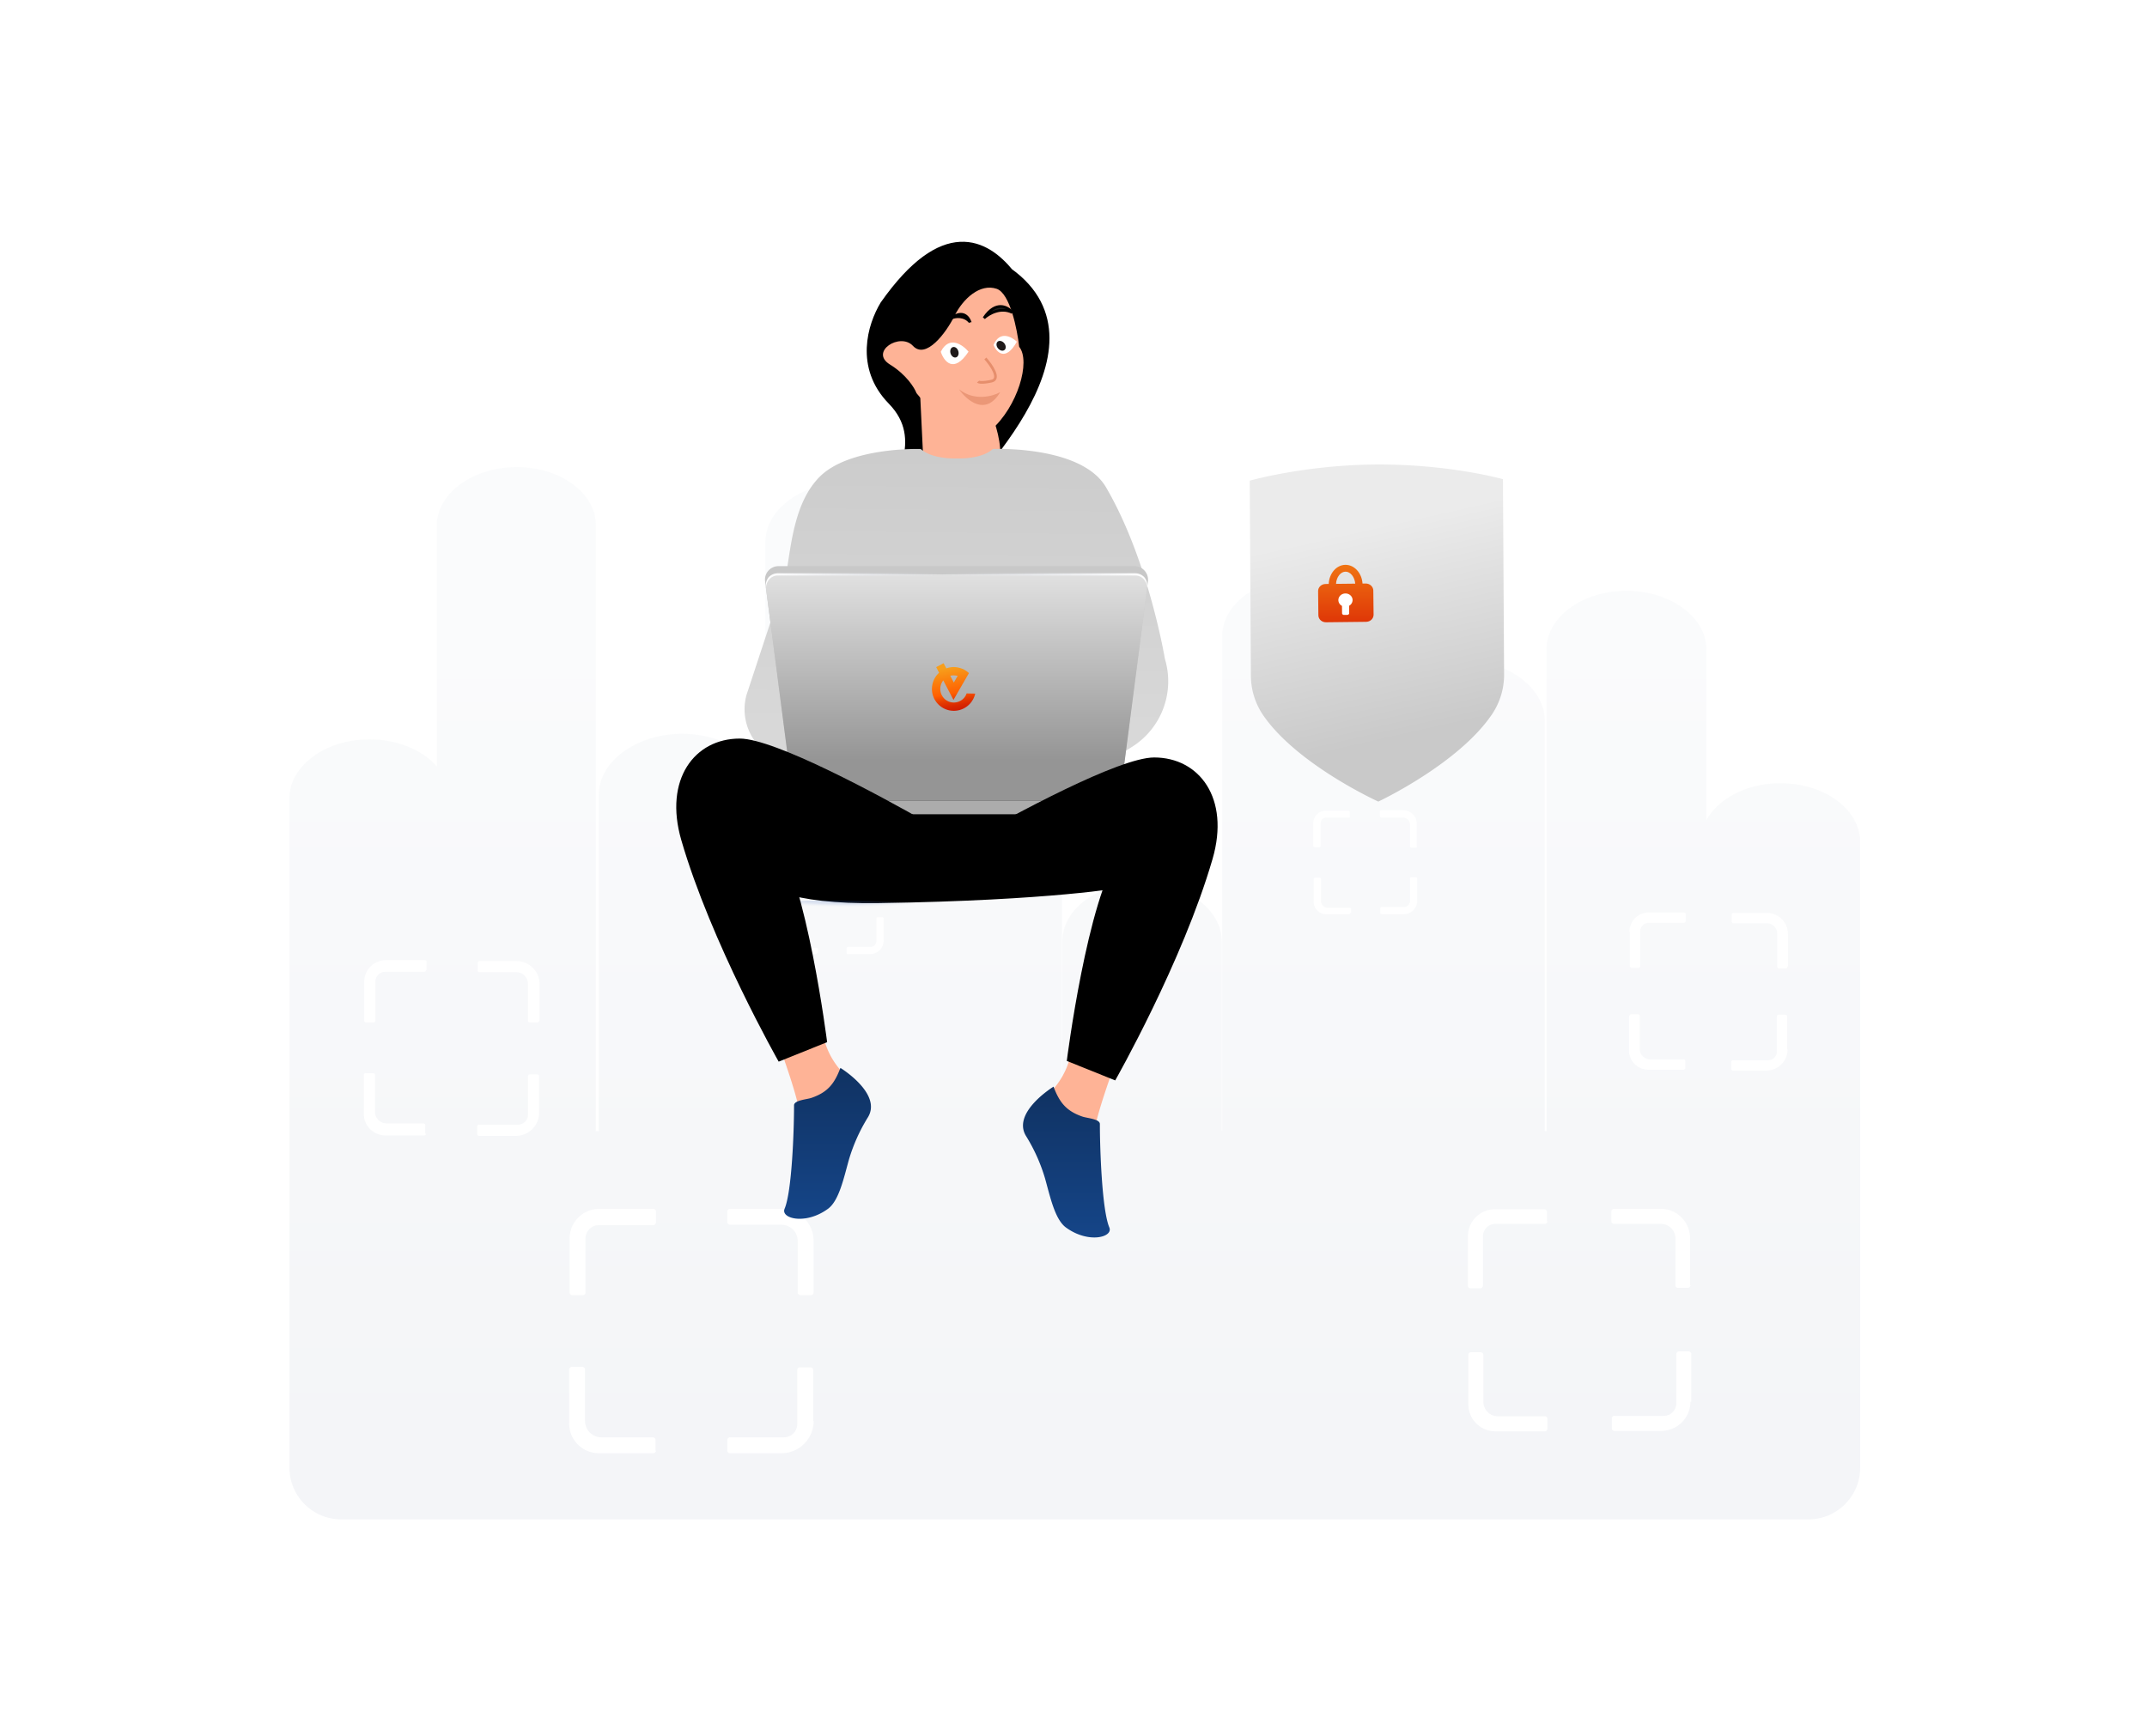
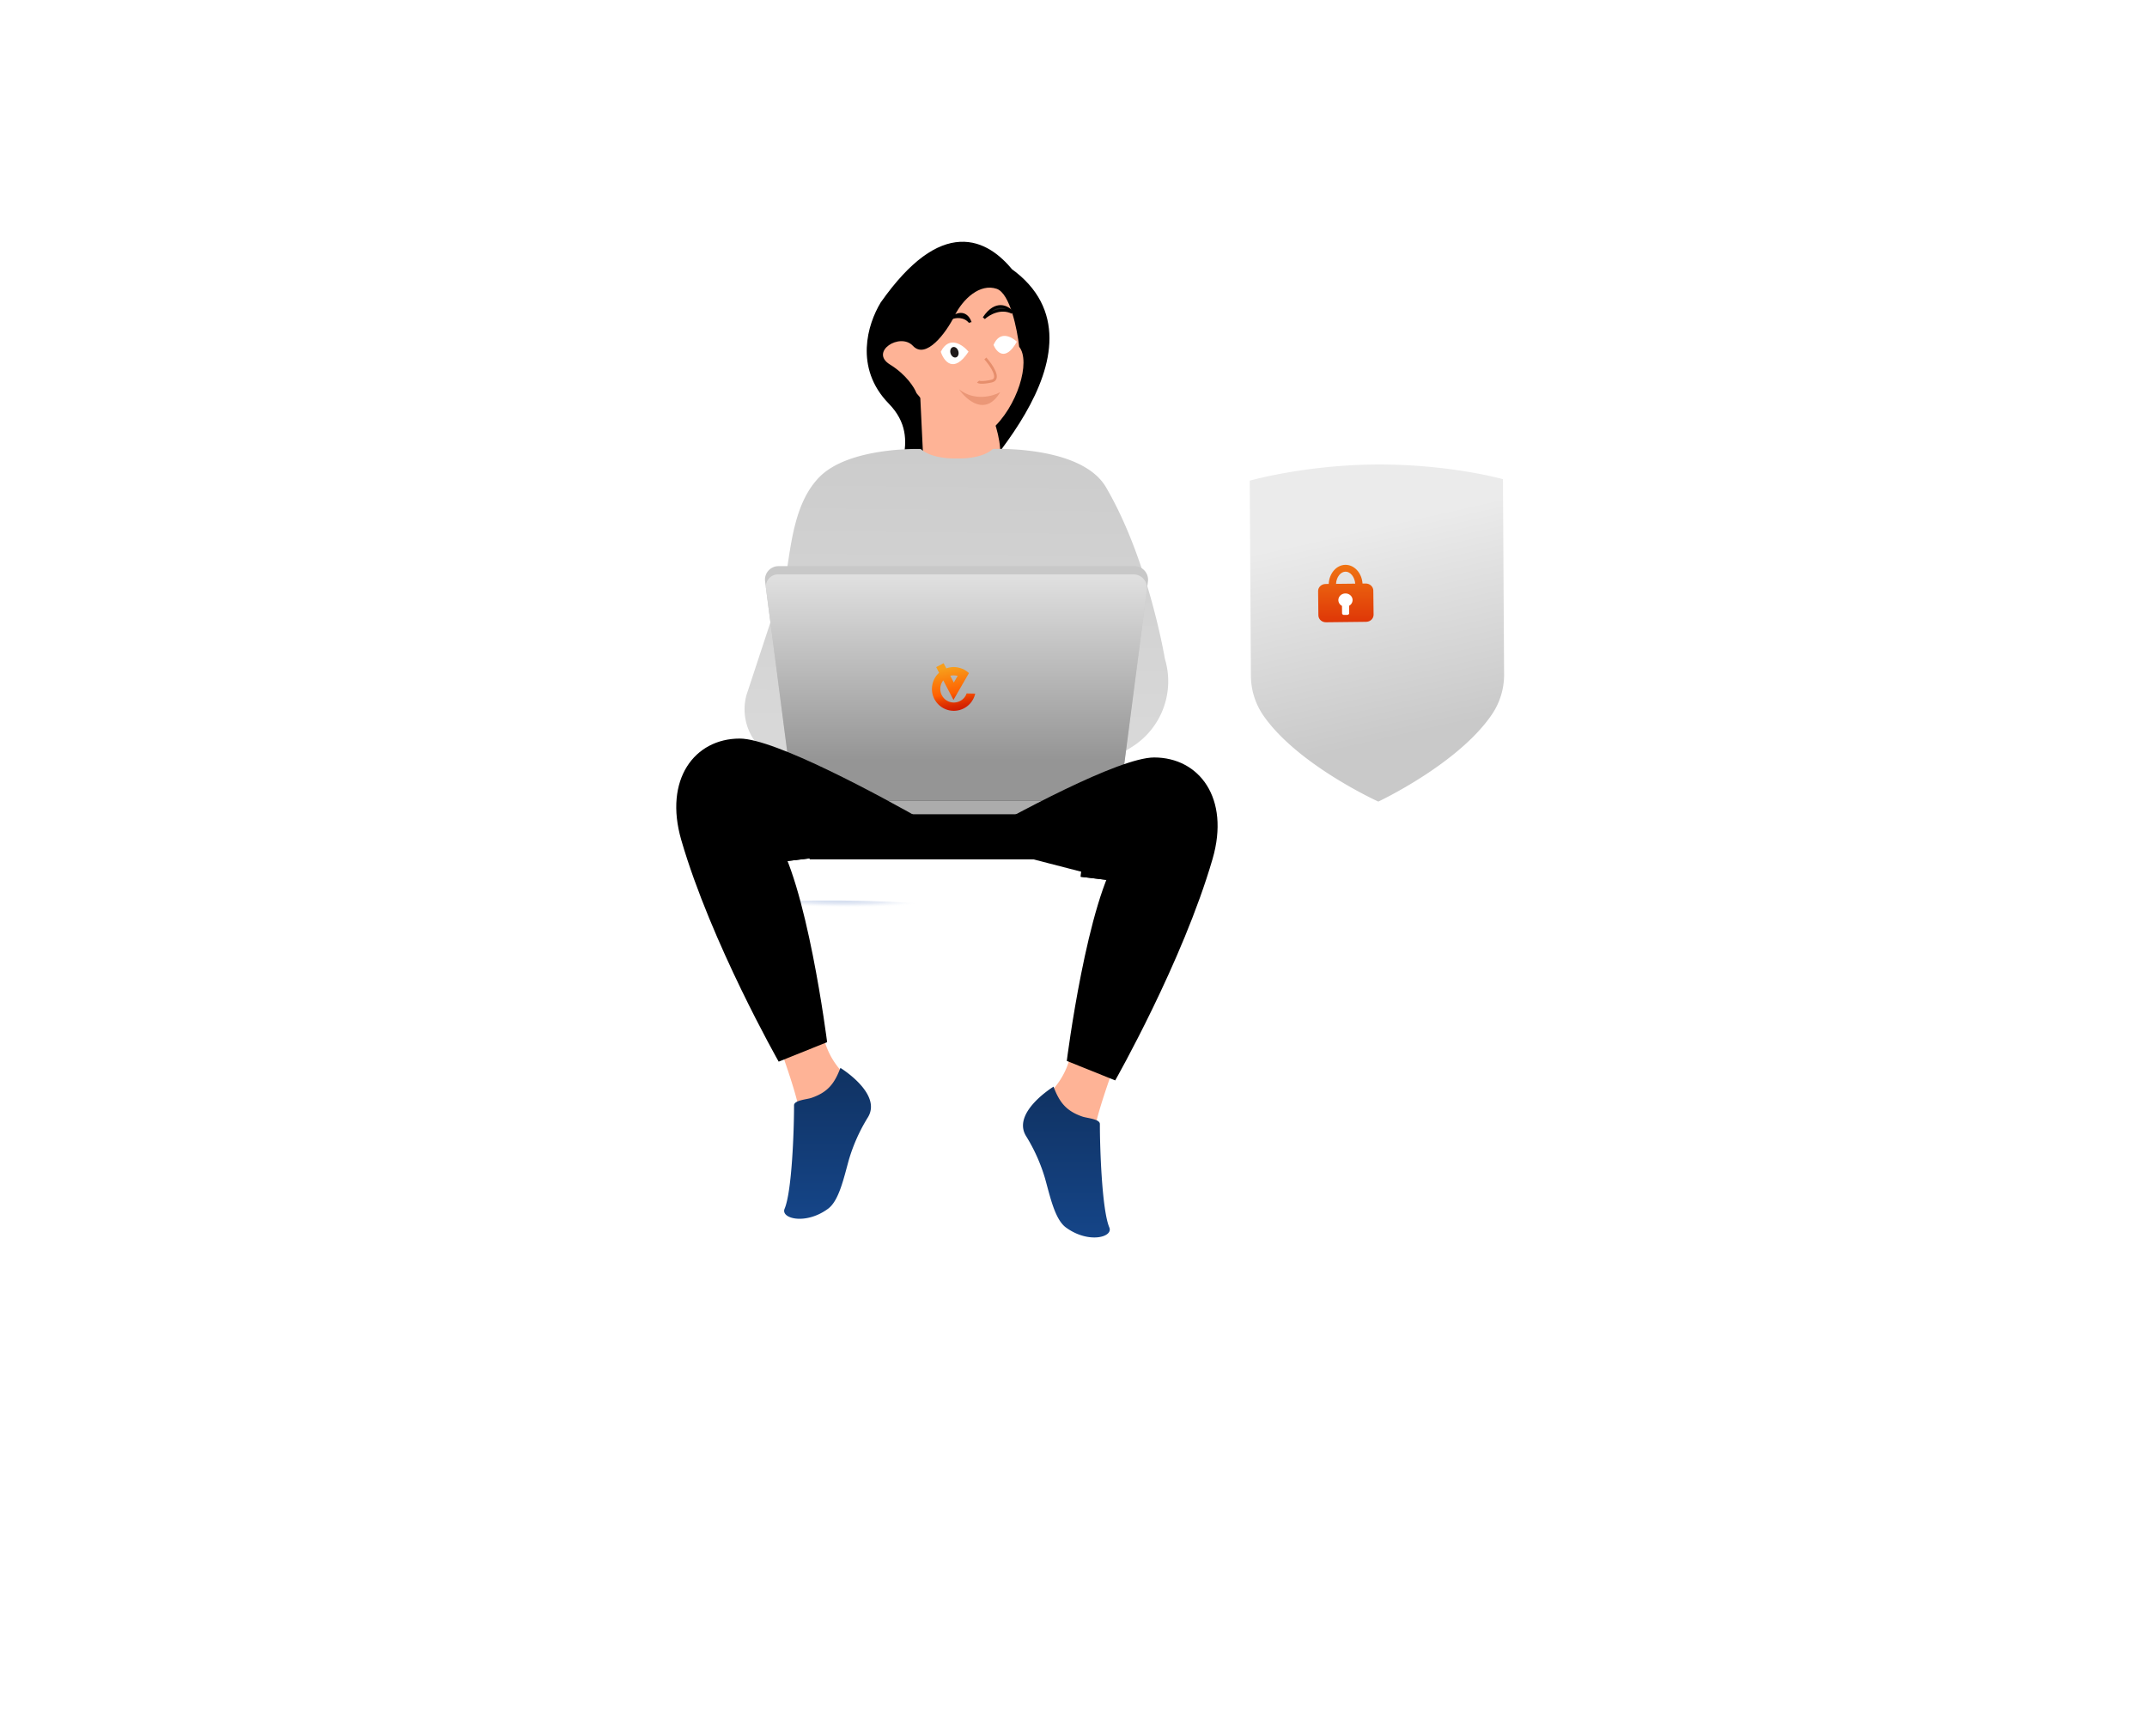
<svg xmlns="http://www.w3.org/2000/svg" width="267" height="216" fill="none">
  <g clip-path="url(#a)">
-     <path d="M221.392 97.429c-4.168 0-7.694 1.923-9.19 4.594V80.76c0-4.007-4.488-7.266-9.937-7.266-5.45 0-9.938 3.259-9.938 7.266v59.943h-.214V89.682c0-4.167-4.648-7.587-10.364-7.587-4.702 0-8.709 2.351-9.938 5.557v-8.495c0-4.007-4.488-7.266-9.937-7.266-2.725 0-5.236.802-6.999 2.137-1.817 1.336-2.885 3.152-2.885 5.13v61.492h-.054v-23.561c0-4.007-4.487-7.266-9.937-7.266-2.725 0-5.182.802-6.999 2.137-1.816 1.336-2.885 3.153-2.885 5.129v23.561h-.053V94.01c0-4.008-4.488-7.266-9.938-7.266-1.389 0-2.725.213-3.9.587-1.175.374-2.297.909-3.152 1.603V67.35c0-4.007-4.488-7.266-9.937-7.266-2.725 0-5.237.801-7 2.137-1.816 1.336-2.938 3.152-2.938 5.129v31.521c0-4.167-4.648-7.586-10.365-7.586-5.663 0-10.365 3.419-10.365 7.586v41.832h-.374v-75.33c.054-4.007-4.38-7.266-9.83-7.266s-9.938 3.26-9.938 7.266v29.972c-1.763-2.03-4.861-3.366-8.388-3.366-2.724 0-5.235.802-6.998 2.137C37.121 95.452 36 97.268 36 99.246v83.343c0 3.526 2.885 6.411 6.411 6.411h182.507c3.526 0 6.411-2.885 6.411-6.411v-77.841c0-4.06-4.434-7.32-9.937-7.32ZM52.99 141.024a.23.23 0 0 1-.214.214h-4.862a2.68 2.68 0 0 1-2.671-2.672v-4.861a.23.23 0 0 1 .214-.214h.961a.23.23 0 0 1 .214.214v4.594c0 .801.641 1.443 1.443 1.443h4.594c.107 0 .214.106.214.213v1.069h.107Zm0-20.355c0 .107-.107.213-.214.213h-4.862c-.64 0-1.229.535-1.229 1.229v4.862a.23.23 0 0 1-.213.214h-.962a.23.23 0 0 1-.214-.214v-4.862a2.68 2.68 0 0 1 2.672-2.671h4.861a.23.23 0 0 1 .214.214v1.015h-.053Zm14.051 17.737a2.873 2.873 0 0 1-2.885 2.885h-4.595a.23.23 0 0 1-.213-.214v-.961a.23.23 0 0 1 .213-.214h4.862c.641 0 1.229-.534 1.229-1.175v-4.862a.23.23 0 0 1 .214-.214h.961c.107 0 .214.107.214.214v4.541Zm0-11.433c0 .107-.107.214-.214.214h-.961a.23.23 0 0 1-.214-.214v-4.595c0-.801-.641-1.442-1.442-1.442h-4.595a.23.23 0 0 1-.214-.214v-.962c0-.106.107-.213.214-.213h4.595a2.873 2.873 0 0 1 2.885 2.885v4.541h-.054Zm14.532 53.479c0 .16-.16.32-.32.32h-6.786a3.694 3.694 0 0 1-3.686-3.686v-6.732c0-.16.16-.32.32-.32h1.336c.16 0 .32.16.32.32v6.412a2.03 2.03 0 0 0 2.03 2.03H81.2c.16 0 .32.16.32.32v1.336h.054Zm0-28.369c0 .16-.16.321-.32.321h-6.786c-.908 0-1.656.747-1.656 1.656v6.731c0 .161-.16.321-.32.321h-1.336c-.16 0-.32-.16-.32-.321v-6.731a3.694 3.694 0 0 1 3.686-3.687h6.731c.161 0 .321.161.321.321v1.389Zm19.608 24.683a4.001 4.001 0 0 1-4.007 4.006h-6.411c-.16 0-.321-.16-.321-.32v-1.336c0-.16.16-.32.32-.32h6.732c.909 0 1.656-.748 1.656-1.657v-6.731c0-.16.161-.321.321-.321h1.336c.16 0 .32.161.32.321v6.358h.054Zm0-15.975c0 .161-.16.321-.321.321h-1.335c-.16 0-.321-.16-.321-.321v-6.411c0-1.122-.908-2.03-2.03-2.03h-6.411c-.16 0-.321-.16-.321-.321v-1.335c0-.16.16-.321.32-.321h6.412a4.002 4.002 0 0 1 4.007 4.007v6.411Zm.427-42.259c0 .053-.053.16-.16.16h-2.831a1.55 1.55 0 0 1-1.55-1.549v-2.832c0-.053.054-.16.16-.16h.588c.053 0 .16.053.16.16v2.725c0 .481.374.855.855.855h2.725c.053 0 .16.053.16.16v.481h-.107Zm0-12.021c0 .053-.053.16-.16.16h-2.831a.708.708 0 0 0-.695.695v2.831c0 .054-.053.161-.16.161h-.588c-.053 0-.16-.054-.16-.161v-2.831c0-.855.694-1.55 1.549-1.55h2.832c.053 0 .16.054.16.161v.534h.053Zm8.281 10.471c0 .962-.748 1.71-1.709 1.71h-2.725c-.053 0-.16-.053-.16-.16v-.588c0-.053.053-.16.16-.16h2.832a.707.707 0 0 0 .694-.695v-2.831c0-.054.054-.161.16-.161h.588c.054 0 .16.054.16.161v2.724Zm0-6.785c0 .054-.053.161-.16.161h-.588c-.053 0-.16-.054-.16-.161v-2.724a.844.844 0 0 0-.855-.855h-2.724c-.054 0-.161-.054-.161-.161v-.587c0-.054.054-.161.161-.161h2.724c.962 0 1.71.748 1.71 1.71v2.778h.053Zm58.022 3.366c0 .054-.053.16-.16.16h-2.832a1.55 1.55 0 0 1-1.549-1.549v-2.832c0-.053.053-.16.16-.16h.588c.053 0 .16.054.16.16v2.725c0 .481.374.855.855.855h2.725c.053 0 .16.053.16.16v.481h-.107Zm0-12.021c0 .054-.053.161-.16.161h-2.832a.706.706 0 0 0-.694.694v2.832c0 .053-.054.16-.161.16h-.587c-.054 0-.161-.053-.161-.16v-2.832a1.55 1.55 0 0 1 1.55-1.549h2.831c.054 0 .161.053.161.16v.534h.053Zm8.335 10.472c0 .961-.748 1.709-1.71 1.709h-2.725c-.053 0-.16-.053-.16-.16v-.588c0-.053.053-.16.16-.16h2.832c.374 0 .695-.32.695-.694v-2.832c0-.053.053-.16.16-.16h.588c.053 0 .16.053.16.16v2.725Zm0-6.732c0 .054-.054.16-.16.16h-.588c-.054 0-.16-.053-.16-.16v-2.725a.844.844 0 0 0-.855-.854h-2.725c-.054 0-.16-.054-.16-.161v-.587c0-.054.053-.161.16-.161h2.725c.961 0 1.709.748 1.709 1.71v2.778h.054Zm16.188 72.445c0 .16-.107.321-.321.321h-6.144a3.352 3.352 0 0 1-3.365-3.366v-6.144c0-.16.106-.321.32-.321h1.229c.16 0 .32.161.32.321v5.823c0 1.016.802 1.817 1.817 1.817h5.823c.161 0 .321.107.321.32v1.229Zm0-25.804c0 .16-.107.32-.321.32h-6.144c-.854 0-1.549.695-1.549 1.55v6.143c0 .161-.16.321-.32.321h-1.229c-.161 0-.321-.107-.321-.321v-6.143a3.352 3.352 0 0 1 3.366-3.366h6.144c.16 0 .321.16.321.32v1.176h.053Zm10.205-36.009a2.393 2.393 0 0 1 2.404-2.404h4.381c.107 0 .214.107.214.213v.855a.23.23 0 0 1-.214.214h-4.381c-.588 0-1.069.481-1.069 1.068v4.328c0 .107-.107.214-.213.214h-.855a.23.23 0 0 1-.214-.214v-4.274h-.053Zm0 10.471a.23.23 0 0 1 .213-.213h.855c.107 0 .214.106.214.213v4.114a1.3 1.3 0 0 0 1.282 1.282h4.167a.23.23 0 0 1 .214.214v.855c0 .107-.107.213-.214.213h-4.381a2.394 2.394 0 0 1-2.404-2.404v-4.274h.054Zm7.586 47.976a3.637 3.637 0 0 1-3.633 3.633h-5.823c-.161 0-.321-.107-.321-.32v-1.229c0-.16.107-.32.321-.32h6.144a1.55 1.55 0 0 0 1.549-1.55v-6.144c0-.16.16-.32.321-.32h1.229c.16 0 .32.16.32.32v5.93h-.107Zm0-14.478c0 .16-.16.321-.32.321h-1.229c-.16 0-.321-.107-.321-.321v-5.823a1.802 1.802 0 0 0-1.816-1.817h-5.824c-.16 0-.32-.107-.32-.32v-1.229c0-.16.107-.321.32-.321h5.824a3.637 3.637 0 0 1 3.633 3.633v5.877h.053Zm12.075-29.331a2.622 2.622 0 0 1-2.618 2.618h-4.167c-.107 0-.214-.107-.214-.213v-.855a.23.23 0 0 1 .214-.214h4.381c.587 0 1.068-.481 1.068-1.068v-4.381a.23.23 0 0 1 .214-.214h.855c.106 0 .213.107.213.214v4.113h.054Zm0-10.311a.23.23 0 0 1-.214.214h-.855a.23.23 0 0 1-.214-.214v-4.114a1.3 1.3 0 0 0-1.282-1.282h-4.167c-.107 0-.214-.107-.214-.213v-.855a.23.23 0 0 1 .214-.214h4.167a2.622 2.622 0 0 1 2.618 2.618v4.06h-.053Z" fill="url(#b)" fill-opacity=".2" />
    <path d="M116.309 64.404c.163-.214.365-.461.599-.738 2.078-.936 3.895-1.763 1.444-.909-.336.118-.66.238-.971.36 4.963-5.69 19.519-20.67 7.902-29.005-2.846-3.442-7.748-6.396-15.055 3.967-1.499 2.499-3.059 7.488.889 11.533 4.936 5.056.464 10.73-.358 15.05-.782 4.112.415.894 6.622-1.545a59.82 59.82 0 0 0-.473.549c-2.706 1.218-5.854 2.621-.599.738Z" fill="#000" />
    <path d="M116.309 64.404c3.236-4.257 21.624-21.215 8.974-30.292-2.846-3.442-7.748-6.396-15.055 3.967-1.499 2.499-3.059 7.488.889 11.533 4.936 5.056.464 10.73-.358 15.05-.821 4.318.54.553 7.593-1.905 5.643-1.966-11.334 4.977-2.043 1.647Z" stroke="#000" stroke-width="1.675" stroke-linecap="round" />
    <path d="m114.819 57.194-.411-8.556 8.861 2.947c.42.621 1.479 4.065.994 5.61-.486 1.543-7.68.499-9.444 0Z" fill="#FEB396" />
    <path d="M123.947 35.927c1.655.559 2.555 5.038 2.798 7.209 1.471 1.825-.207 7.48-3.492 10.343-2.629 2.29-7.279-2.092-9.276-4.57-.247-.661-1.253-2.302-3.309-3.57-2.569-1.587 1.267-4.033 2.869-2.313 1.602 1.72 4.101-1.584 5.165-3.733 1.065-2.148 3.176-4.065 5.245-3.366Z" fill="#FEB396" />
    <path d="M124.388 48.78c-.918.516-3.229 1.167-5.133-.367.958 1.396 3.327 3.424 5.133.366Z" fill="#EB9777" />
    <path d="M122.539 44.588c.744.834 1.94 2.567.769 2.822-1.171.256-1.604.146-1.674.059" stroke="#E68E6C" stroke-width=".335" />
    <path d="M126.457 42.508c-.648-.626-2.135-1.42-2.902.402.378.915 1.488 2.114 2.902-.402ZM120.446 43.746c-.717-.86-2.411-2.063-3.45.014.378 1.165 1.598 2.794 3.45-.014Z" fill="#fff" />
    <path d="M125.893 38.872c-.561-.695-2.051-1.53-3.529.693.574-.534 2.082-1.42 3.529-.693ZM120.644 40.078c-.186-.604-.899-1.557-2.269-.541.46-.183 1.558-.33 2.269.54Z" fill="#201D1D" stroke="#000" stroke-width=".335" />
-     <ellipse cx=".502" cy=".67" rx=".502" ry=".67" transform="scale(-1 1) rotate(38.868 -122.006 -155.301)" fill="#1F1A1A" />
    <ellipse cx=".502" cy=".67" rx=".502" ry=".67" transform="scale(-1 1) rotate(17.615 -198.334 -362.401)" fill="#1F1A1A" />
-     <path d="M139.385 104.453s-19.352-2.622-22.323-2.904c-2.971-.281-19.028-3.213-22.264-.511-3.237 2.702-7.243 11.642 14.479 11.306 21.722-.336 30.325-1.953 30.325-1.953l-.217-5.938Z" fill="url(#c)" />
    <path style="mix-blend-mode:multiply" opacity=".7" d="M120.672 113.47c.007-.712-7.118-1.36-15.913-1.448-8.796-.088-15.932.418-15.939 1.13-.007.712 7.118 1.36 15.913 1.448 8.796.088 15.931-.418 15.939-1.13Z" fill="url(#d)" />
    <path d="M144.865 81.958s-2.03-12.317-7.328-21.353c-3.072-5.235-14.064-4.753-14.064-4.753-1.489 1.336-4.487 1.175-4.487 1.175s-3.002.149-4.487-1.175c0 0-8.966-.294-12.654 3.546-2.943 3.06-3.425 7.884-4.071 12.054l-4.938 14.99a6.75 6.75 0 0 0 3.025 7.574l6.447 3.891-2.352-17.242h34.673l1.96 14.868 4.189-2.626a9.638 9.638 0 0 0 4.087-10.949Z" fill="url(#e)" />
    <path d="M136.567 98.088h-35.879v8.813h35.879v-8.813Z" fill="#000" />
    <path d="M138.408 133.02s-2.312 6.38-2.234 7.654c.079 1.273-5.658-4.703-5.658-4.703a9.518 9.518 0 0 0 2.629-4.769c.725-3.112 5.263 1.818 5.263 1.818Z" fill="#FEB396" />
    <path d="M136.78 139.821c0 3.167.267 10.726 1.176 12.87.509 1.214-2.606 2.049-5.4 0-1.368-1.004-1.959-3.829-2.594-6.098a21.61 21.61 0 0 0-2.324-5.212c-1.92-2.962 3.378-6.207 3.378-6.207.729 1.92 1.548 3.025 3.605 3.727.537.188 2.159.29 2.159.92Z" fill="url(#f)" />
    <path d="M139.329 98.594H98.574l-3.425-26.256a1.678 1.678 0 0 1 1.677-1.912h44.243a1.693 1.693 0 0 1 1.689 1.912l-3.429 26.256Z" fill="#C8C8C8" />
    <path d="M139.223 99.627H98.688L95.255 73.17a1.522 1.522 0 0 1 1.513-1.72h44.183a1.704 1.704 0 0 1 1.273.577 1.704 1.704 0 0 1 .409 1.335l-3.41 26.264Z" fill="url(#g)" />
    <path d="M98.691 99.629h40.544v.909a.749.749 0 0 1-.749.749h-39.05a.743.743 0 0 1-.53-.219.749.749 0 0 1-.219-.53v-.91h.004Z" fill="#ACACAC" />
-     <path d="M142.337 71.838a1.564 1.564 0 0 0-1.175-.53H96.735a1.587 1.587 0 0 0-1.175.53 1.686 1.686 0 0 0-.298 1.297v-.07c.024-.41.2-.796.493-1.082a1.355 1.355 0 0 1 1-.392h44.403a1.37 1.37 0 0 1 .999.392c.294.286.469.672.49 1.081v.07a1.686 1.686 0 0 0-.31-1.297Z" fill="url(#h)" />
    <path d="M120.117 104.731c5.91-3.386 19.061-10.506 23.415-10.506 5.588 0 9.463 5.047 7.261 12.626-3.707 12.771-12.105 27.545-12.105 27.545l-6.023-2.422s2.551-20.244 6.615-25.833l-1.693 3.312-3.186-.392.055-.627-14.339-3.703Z" fill="#000" />
    <path d="m139.285 106.137-4.824 2.308-.055.627 3.186.376 1.693-3.311Z" fill="#000" />
    <path d="M97.12 130.685s2.313 6.383 2.235 7.657c-.079 1.274 5.661-4.705 5.661-4.705a9.523 9.523 0 0 1-2.631-4.771c-.725-3.112-5.265 1.819-5.265 1.819Z" fill="#FEB396" />
    <path d="M98.747 137.491c0 3.168-.266 10.73-1.176 12.874-.51 1.216 2.607 2.051 5.402 0 1.368-1.003 1.96-3.83 2.595-6.1a21.603 21.603 0 0 1 2.325-5.213c1.921-2.964-3.379-6.21-3.379-6.21-.729 1.921-1.549 3.026-3.607 3.728-.537.188-2.16.29-2.16.921Z" fill="url(#i)" />
    <path d="M115.414 102.385c-5.912-3.387-19.068-10.51-23.424-10.51-5.59 0-9.467 5.05-7.264 12.631 3.709 12.776 12.11 27.556 12.11 27.556l6.025-2.423s-2.552-20.252-6.617-25.842l1.694 3.312 3.187-.392-.055-.627 14.344-3.705Z" fill="#000" />
    <path d="m96.244 103.791 4.826 2.309.055.627-3.187.377-1.694-3.313Z" fill="#000" />
    <path d="M120.204 86.27a1.656 1.656 0 0 1-.732.889 1.701 1.701 0 0 1-1.202.196 1.651 1.651 0 0 1-1.019-.671 1.688 1.688 0 0 1-.306-1.185c.04-.319.167-.614.358-.863l1.27 2.427c.638-1.11 1.286-2.221 1.924-3.332-.054-.057-.119-.102-.183-.158-.011-.012-.011-.012-.022-.012-.043-.034-.097-.079-.152-.113-.011 0-.01-.011-.021-.011-.011-.012-.033-.023-.044-.034-.054-.035-.108-.069-.163-.092-.01-.011-.021-.011-.032-.023a1.558 1.558 0 0 0-.196-.092c-.011 0-.022-.011-.044-.012-.011 0-.022-.011-.033-.011a2.978 2.978 0 0 0-.929-.195 2.722 2.722 0 0 0-.993.167l-.338-.646-.922.488.359.701a2.694 2.694 0 0 0-.869 1.702 2.67 2.67 0 0 0 .5 1.905 2.71 2.71 0 0 0 3.588.745 2.72 2.72 0 0 0 1.218-1.551c.024-.066.036-.142.06-.208l-1.077-.022v.011Zm-1.547-2.257c.142.003.296.028.438.064-.16.272-.319.555-.479.828l-.444-.847c.155-.03.32-.049.485-.045Z" fill="url(#j)" />
    <g filter="url(#k)">
      <path fill-rule="evenodd" clip-rule="evenodd" d="M151.5 57.832s6.866-1.957 15.744-2.009c9.112-.053 15.744 1.825 15.744 1.825l.137 23.461.001.092.004.684a8.811 8.811 0 0 1-1.462 4.948c-4.158 6.22-14.18 10.92-14.18 10.92s-10.097-4.582-14.328-10.754a8.812 8.812 0 0 1-1.519-4.93l-.137-23.462h.001l-.005-.775Z" fill="url(#l)" />
    </g>
    <path d="m169.831 72.585-.39.005c-.083-1.31-1.013-2.341-2.128-2.329-1.115.013-2.02 1.066-2.074 2.377l-.39.005c-.519.006-.935.403-.929.888l.034 3.01c.006.485.431.873.949.867l4.987-.057c.519-.006.935-.404.929-.889l-.034-3.01c-.01-.48-.435-.872-.954-.867Zm-2.508-1.474c.613-.007 1.144.66 1.213 1.49l-2.388.027c.046-.83.562-1.51 1.175-1.517Z" fill="url(#m)" />
    <path d="M168.206 74.64c-.005-.457-.404-.822-.893-.816-.489.005-.879.379-.874.836a.819.819 0 0 0 .45.708l.01.91c.002.12.106.215.234.213l.421-.004c.128-.002.23-.1.229-.22l-.011-.91a.824.824 0 0 0 .434-.718Z" fill="#fff" />
  </g>
  <defs>
    <linearGradient id="b" x1="133.69" y1="178.641" x2="133.69" y2="75.644" gradientUnits="userSpaceOnUse">
      <stop stop-color="#C7CEDA" />
      <stop offset="1" stop-color="#E8EBF0" />
    </linearGradient>
    <linearGradient id="c" x1="92.448" y1="108.453" x2="139.127" y2="102.77" gradientUnits="userSpaceOnUse">
      <stop offset=".15" />
      <stop offset="1" />
    </linearGradient>
    <linearGradient id="e" x1="119.766" y1="19.572" x2="118.936" y2="97.907" gradientUnits="userSpaceOnUse">
      <stop stop-color="#BFBFBF" />
      <stop offset=".903" stop-color="#D8D8D8" />
    </linearGradient>
    <linearGradient id="f" x1="132.615" y1="135.174" x2="132.615" y2="153.934" gradientUnits="userSpaceOnUse">
      <stop stop-color="#103262" />
      <stop offset="1" stop-color="#154588" />
    </linearGradient>
    <linearGradient id="g" x1="118.944" y1="99.803" x2="118.944" y2="62.183" gradientUnits="userSpaceOnUse">
      <stop offset=".14" stop-color="#959595" />
      <stop offset="1" stop-color="#fff" />
    </linearGradient>
    <linearGradient id="h" x1="95.238" y1="72.222" x2="142.667" y2="72.222" gradientUnits="userSpaceOnUse">
      <stop stop-color="#fff" />
      <stop offset=".46" stop-color="#EFF4FF" stop-opacity="0" />
      <stop offset="1" stop-color="#fff" />
    </linearGradient>
    <linearGradient id="i" x1="102.914" y1="132.842" x2="102.914" y2="151.609" gradientUnits="userSpaceOnUse">
      <stop stop-color="#103262" />
      <stop offset="1" stop-color="#154588" />
    </linearGradient>
    <linearGradient id="j" x1="118.026" y1="83.052" x2="119.13" y2="89.129" gradientUnits="userSpaceOnUse">
      <stop stop-color="#F79E1B" />
      <stop offset=".522" stop-color="#FF5F00" />
      <stop offset=".532" stop-color="#FD5C00" />
      <stop offset=".657" stop-color="#E73D00" />
      <stop offset=".779" stop-color="#D82701" />
      <stop offset=".896" stop-color="#CE1A01" />
      <stop offset="1" stop-color="#EB001B" />
    </linearGradient>
    <linearGradient id="l" x1="159.366" y1="65.145" x2="165.192" y2="90.927" gradientUnits="userSpaceOnUse">
      <stop offset=".001" stop-color="#EBEBEB" />
      <stop offset="1" stop-color="#C9C9C9" />
    </linearGradient>
    <linearGradient id="m" x1="167.271" y1="66.406" x2="167.425" y2="79.811" gradientUnits="userSpaceOnUse">
      <stop stop-color="#F99419" />
      <stop offset="1" stop-color="#D92203" />
    </linearGradient>
    <radialGradient id="d" cx="0" cy="0" r="1" gradientUnits="userSpaceOnUse" gradientTransform="matrix(15.922 .159 -.013 1.295 104.349 112.001)">
      <stop stop-color="#305EB2" stop-opacity=".3" />
      <stop offset=".19" stop-color="#3E69B7" stop-opacity=".28" />
      <stop offset=".38" stop-color="#6A8BC8" stop-opacity=".22" />
      <stop offset=".55" stop-color="#B4C4E3" stop-opacity=".11" />
      <stop offset=".68" stop-color="#fff" stop-opacity="0" />
    </radialGradient>
    <clipPath id="a">
      <path fill="#fff" d="M0 0h267v216H0z" />
    </clipPath>
    <filter id="k" x="151.5" y="55.822" width="35.943" height="44.281" filterUnits="userSpaceOnUse" color-interpolation-filters="sRGB">
      <feFlood flood-opacity="0" result="BackgroundImageFix" />
      <feColorMatrix in="SourceAlpha" values="0 0 0 0 0 0 0 0 0 0 0 0 0 0 0 0 0 0 127 0" result="hardAlpha" />
      <feOffset dx="3.919" dy="1.959" />
      <feGaussianBlur stdDeviation=".196" />
      <feComposite in2="hardAlpha" operator="out" />
      <feColorMatrix values="0 0 0 0 0.713 0 0 0 0 0.713 0 0 0 0 0.713 0 0 0 0.25 0" />
      <feBlend in2="BackgroundImageFix" result="effect1_dropShadow_349_2618" />
      <feBlend in="SourceGraphic" in2="effect1_dropShadow_349_2618" result="shape" />
    </filter>
  </defs>
</svg>